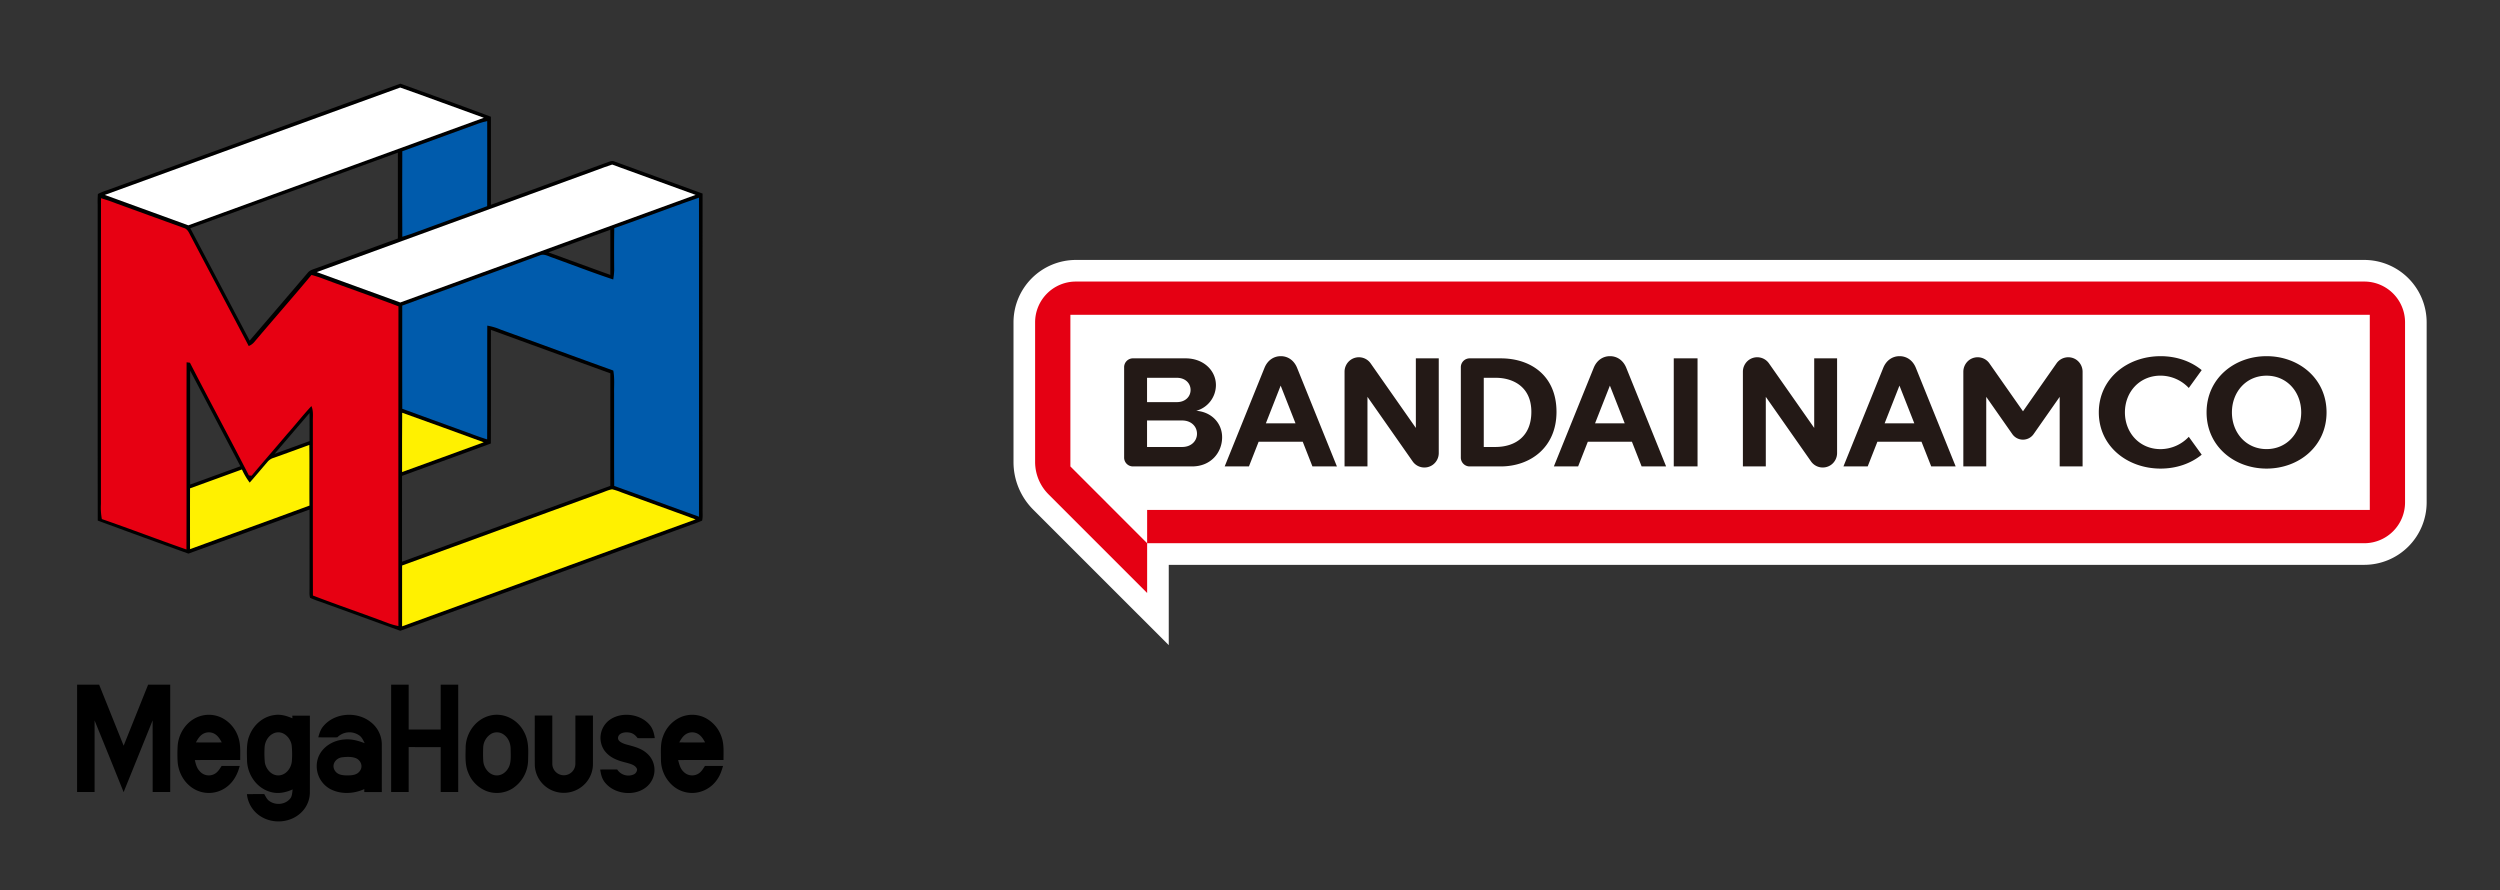
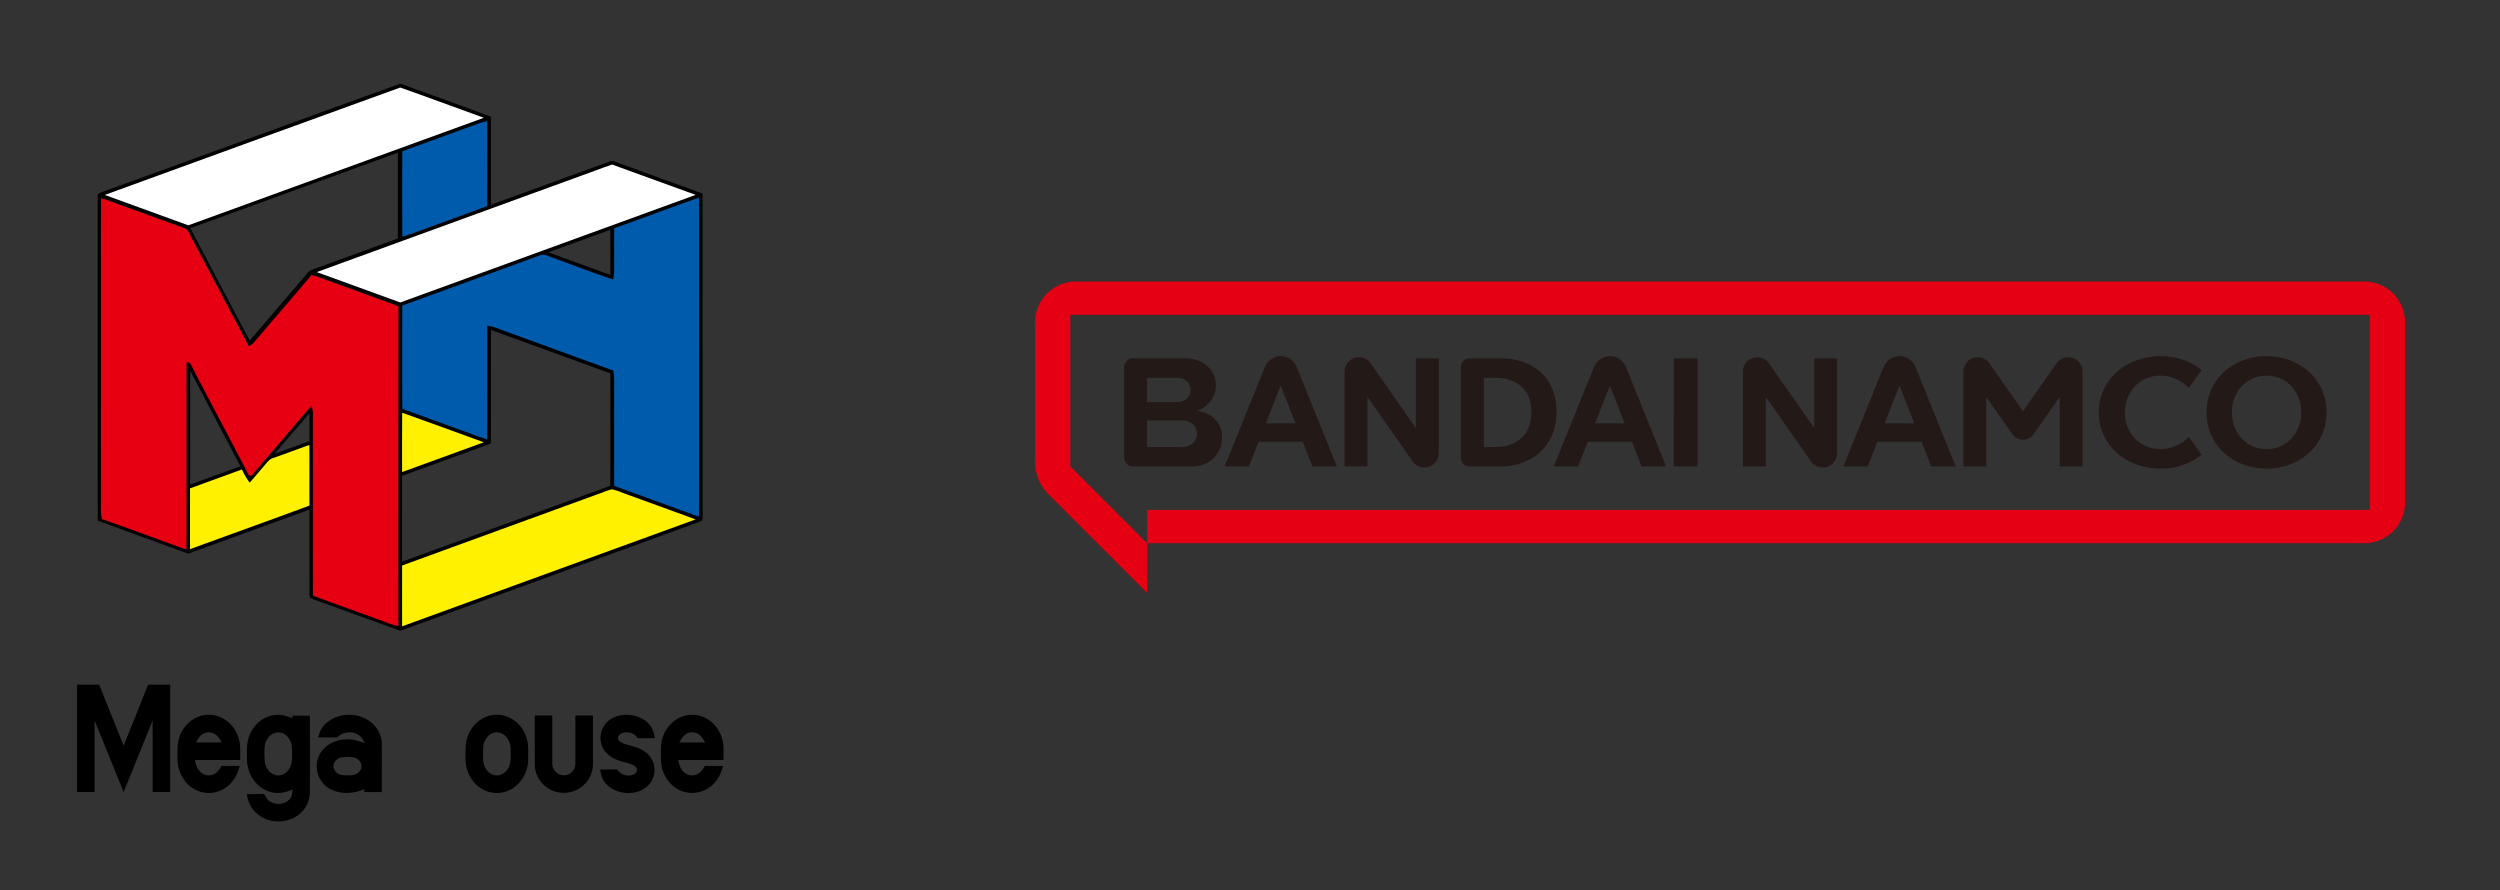
<svg xmlns="http://www.w3.org/2000/svg" id="Layer_1" data-name="Layer 1" viewBox="0 0 1863.632 663.648">
  <rect x="0" y="0" width="1863.632" height="663.648" fill="#333333" stroke="none" />
  <path d="M523.76,379.382q-.045-117.54-.03-235.09c-21.79-7.98-43.51-15.8-65.34-23.78-1.78-.79-2.82-.49-4.58.13q-43.905,16.035-87.86,32.02-.015-32.82,0-65.64c-22.41-8.43-44.98-16.54-67.51-24.65-72.7,26.23-145.66,53-218.37,79.35a47.003,47.003,0,0,0-7.09,2.88,72.079,72.079,0,0,0-.18,7.78c.07,78.56-.06,157.15.07,235.7q33.72,12.48,67.58,24.62,45.15-16.44,90.3-32.85c0,20.51.05,41.03-.02,61.54a13.515,13.515,0,0,0,.41,4.26,71.662,71.662,0,0,0,7.43,2.86c19.94,7.23,39.87,14.52,59.82,21.72q108.51-39.495,216.99-79.04a78.593,78.593,0,0,0,8.02-3.1C524.06,385.322,523.68,382.222,523.76,379.382Zm-382.04-18.17c.04-28.32-.04-56.63.03-84.95.46.88.92,1.75,1.38,2.63q18.03,34.35,36.09,68.68Q160.47,354.412,141.72,361.212Zm89.04-32.4c-8.67,3.18-17.37,6.32-26.05,9.49q11.67-13.695,23.4-27.35c.88-1.02,1.75-2.03,2.64-3.04.03,6.97,0,13.93.01,20.9Zm65.82-151.01c-19.83,7.18-39.62,14.45-59.45,21.62-2.72,1.1-6.04,1.66-7.86,4.07q-21.525,25.23-43.17,50.4-22.125-41.88-44.24-83.78,75.885-27.6,151.76-55.22c.98-.36,1.97-.72,2.96-1.08Zm158.38,184.36q-77.655,28.23-155.27,56.55,0-31.995.01-63.97c22.07-8.03,44.17-15.99,66.2-24.13.09-28.23.02-56.47.04-84.71q44.52,16.23,89.04,32.41C454.95,306.262,454.99,334.212,454.96,362.162Zm-46.17-174.05q23.07-8.445,46.17-16.82c.04,11.21-.01,22.42.02,33.64Q431.865,196.562,408.79,188.112Z" />
  <path d="M298.34,65.252c20.83,7.31,41.55,15.09,62.33,22.55q-110.13,40.125-220.29,80.16-31.125-11.34-62.26-22.65C151.4,118.692,225.07,91.712,298.34,65.252Z" style="fill:#fff" />
  <path d="M363.18,90.222c.04,21.15.08,42.31-.02,63.46q-25.8,9.39-51.58,18.82c-3.85,1.46-7.72,2.85-11.68,3.99q-.165-31.86-.01-63.73c19.08-6.89,38.18-13.88,57.24-20.84C359.12,91.252,361.15,90.742,363.18,90.222Z" style="fill:#005bac" />
  <path d="M456.36,122.682c20.75,7.46,41.48,15.06,62.2,22.59q-110.1,40.095-220.18,80.21c-20.75-7.54-41.53-15.04-62.26-22.65q104.34-38.04,208.69-76.05C448.66,125.412,452.46,123.852,456.36,122.682Z" style="fill:#fff" />
  <path d="M75.3,147.772c3.82,1.11,7.57,2.41,11.28,3.84,16.69,6.11,33.56,12.18,50.28,18.27,3.31.87,4.19,4.18,5.73,6.84,14.22,27.11,28.65,54.12,42.83,81.24a10.968,10.968,0,0,0,4.26-3.14c14.09-16.71,28.54-33.1,42.54-49.87,2.9.81,5.77,1.69,8.57,2.77,18.69,7.03,37.59,13.51,56.24,20.63q-.12,119.175-.04,238.36a56.296,56.296,0,0,1-7.97-2.3c-18.5-7.04-37.29-13.35-55.75-20.48-.12-43.06-.02-86.12-.05-129.18-.11-4.06.61-8.33-1.08-12.04-6.39,6.84-12.14,14.23-18.39,21.21-8.678,10.27-17.539,20.399-26.183,30.702l-2.057-.232c-14.39-28.11-29.49-55.89-43.91-83.99-.84-.11-1.68-.22-2.51-.34-.14,46.52.05,93.05-.1,139.56-21.08-7.36-41.96-15.4-63.07-22.69a48.12,48.12,0,0,1-.68-11.18C75.3,299.762,75.19,223.752,75.3,147.772Z" style="fill:#e70012" />
  <path d="M521.05,147.362q.045,118.905,0,237.81c-21.08-7.58-42.1-15.33-63.17-22.92-.19-22.95-.02-45.91-.09-68.87-.1-5.79.46-11.42-.61-17.16-27.98-10.05-55.87-20.36-83.83-30.47a44.062,44.062,0,0,0-10.11-3.01c-.12,28.26.08,56.52-.1,84.78-6.15-1.81-12.06-4.22-18.1-6.36q-22.59-8.19-45.16-16.44c-.09-25.64-.04-51.28-.02-76.91,34.18-12.49,68.48-24.93,102.62-37.45,3.13-1.41,6.41.75,9.4,1.69,15.08,5.45,30.05,11.27,45.27,16.3a56.163,56.163,0,0,0,.71-6.97c-.09-10.42-.11-20.86.05-31.28C479.03,162.752,499.91,154.662,521.05,147.362Z" style="fill:#005bac" />
  <path d="M299.81,307.682c20.26,7.15,40.57,14.7,60.79,22.02-20.26,7.48-40.58,14.8-60.87,22.19C299.79,337.162,299.61,322.402,299.81,307.682Z" style="fill:#fff100" />
  <path d="M230.58,331.682v.33c.2,14.96-.02,29.92.11,44.88-29.62,10.96-59.36,21.64-89.03,32.47q-.045-22.665,0-45.32,19.35-7.02,38.7-14.08a51.087,51.087,0,0,0,5.78,9.8c4.5-5.08,8.83-10.3,13.25-15.44a9.61,9.61,0,0,1,4.84-3.09C213.04,338.122,221.79,334.862,230.58,331.682Z" style="fill:#fff100" />
  <path d="M456.33,364.762a44,44,0,0,1,6.75,2.21c18.46,6.79,36.99,13.4,55.44,20.23q-109.395,39.84-218.78,79.7-.015-22.665.01-45.34,73.995-27,148.03-53.96C450.58,366.652,453.41,365.232,456.33,364.762Z" style="fill:#fff100" />
  <path d="M57.47,510.392q8.22-.015,16.44.01,9.09,22.755,18.26,45.49,9.135-22.74,18.25-45.51c5.49,0,10.97.01,16.46,0q.045,40.005.01,80c-4.36.01-8.72,0-13.08,0-.02-17.8.04-35.59-.03-53.39-7.25,17.82-14.39,35.68-21.62,53.5-7.25-17.79-14.28-35.67-21.64-53.41q-.06,26.64-.01,53.3H57.46Q57.475,550.377,57.47,510.392Z" />
-   <path d="M291.58,510.392c4.356-.01,8.711,0,13.067-.01q-.015,16.74,0,33.46,11.928.015,23.856,0,.03-16.725.01-33.45,6.533-.015,13.067-.01v80c-4.356-.01-8.711,0-13.067,0q0-16.725.01-33.45-11.943-.015-23.876-.01c0,11.15-.02,22.31,0,33.46H291.58Z" />
  <path d="M398.63,533.382h13.08c.03,11.98-.04,23.97.02,35.94a8.59,8.59,0,1,0,17.18.016v-.016c.09-11.97,0-23.97.03-35.94h13.07c0,11.96.03,23.94,0,35.9a21.318,21.318,0,0,1-5.64,14.7,21.928,21.928,0,0,1-24,5.57,21.412,21.412,0,0,1-13.7-19.27C398.58,557.982,398.67,545.672,398.63,533.382Z" />
  <path d="M483.97,539.992c2.64,2.92,3.59,6.46,4.15,10.26-4.27.06-8.53.05-12.8.01-1.76-2.4-3.63-3.9-6.68-4.23-2.76-.42-7.17.22-7.87,3.51-.63,2.96,3.09,4.41,5.28,5.18,6.93,1.97,13.35,3.1,18.25,8.96a16.439,16.439,0,0,1-1.38,22.04c-8.39,8.19-24.23,6.85-31.64-2.04-2.53-2.89-3.31-6.34-3.86-10.03,4.23-.08,8.45-.06,12.68-.03a9.893,9.893,0,0,0,12.37,3.65,4.22,4.22,0,0,0,2.44-3.87c-1.12-3.27-5.41-4.09-8.33-4.93-6.24-1.51-12.14-3.65-16.06-9.06a16.607,16.607,0,0,1,3.03-22.05C462.13,530.322,476.65,531.722,483.97,539.992Z" />
  <path d="M179.07,566.552c-.04-5.33.4-11.11-1.2-16.23a24.836,24.836,0,0,0-12.18-15.05,21.773,21.773,0,0,0-18.89-.53c-8.12,3.61-13.45,11.87-14.31,20.6a96.7,96.7,0,0,0-.1,12.04c.47,8.45,4.97,16.57,12.38,20.82a21.961,21.961,0,0,0,22.92-.66c5.92-3.85,9.28-9.83,11-16.55-4.49-.05-8.97-.04-13.46-.03-1.65,2.51-2.98,4.91-5.83,6.24a8.914,8.914,0,0,1-10.44-2.21c-2.33-2.4-2.94-5.27-3.72-8.39C156.52,566.502,167.8,566.582,179.07,566.552Zm-33.02-13.12c2.12-3.99,4.58-7.31,9.51-7.53,5.02.07,7.63,3.47,9.74,7.54C158.88,553.492,152.46,553.502,146.05,553.432Z" />
  <path d="M231,533.482q-6.555.015-13.11.02l.1,1.97c-4.35-1.84-8.65-3.2-13.43-2.44-8.66,1.13-15.73,7.52-18.74,15.57-2.31,5.69-1.72,12.71-1.66,18.79.52,10.36,7.23,20.08,17.42,22.94,5.76,1.68,11.26.5,16.61-1.87-.39,2.2-.32,4.92-1.78,6.72-3.66,4.67-10.89,5.35-15.63,1.94-1.81-1.23-2.71-3.33-3.77-5.17-4.31.02-8.62-.01-12.93.03a22.097,22.097,0,0,0,9.07,15.79c9.82,7.09,24.4,5.85,32.53-3.27a20.811,20.811,0,0,0,5.31-14.12C231.04,571.432,231.01,552.442,231,533.482Zm-13.43,33.93c-.47,5.25-4.39,10.48-9.99,10.62-5.28.1-9.3-4.71-10.14-9.59a71.992,71.992,0,0,1-.21-11.09c.21-4.72,2.92-9.33,7.49-10.98,6.16-2.09,11.69,3.25,12.69,9.03A65.988,65.988,0,0,1,217.57,567.412Z" />
  <path d="M390.56,545.422c-4.81-9.26-15.51-14.69-25.78-11.85-10.15,2.75-17.11,12.47-17.64,22.8-.06,6.49-.72,13.52,1.87,19.54a24.066,24.066,0,0,0,14.02,13.94,22.064,22.064,0,0,0,18.97-2.05,25.574,25.574,0,0,0,11.66-20.42C393.8,559.562,394.45,552.552,390.56,545.422Zm-11.68,27.21c-1.93,3.37-5.35,5.76-9.37,5.37-5.14-.53-8.86-5.72-9.25-10.61a96.069,96.069,0,0,1-.06-10.04,12.47,12.47,0,0,1,5.92-10.3,8.624,8.624,0,0,1,8.7.09c3.95,2.36,5.79,6.73,5.85,11.21-.01,4.52.64,10.3-1.79,14.28Z" />
  <path d="M539.35,566.552c-.07-5.75.53-11.74-1.49-17.24a24.737,24.737,0,0,0-12.77-14.49,21.809,21.809,0,0,0-17.35-.35,24.564,24.564,0,0,0-13.55,14.68c-2.06,5.35-1.44,11.52-1.48,17.23a25.875,25.875,0,0,0,9.24,19.67,22.047,22.047,0,0,0,15.64,5,22.815,22.815,0,0,0,17.34-10.44c2.03-2.97,3.03-6.22,4.07-9.62q-6.75-.075-13.49-.01c-1.54,2.32-2.81,4.66-5.36,6.01a8.9,8.9,0,0,1-10.54-1.65c-2.59-2.44-3.15-5.43-4.1-8.72C516.79,566.462,528.07,566.592,539.35,566.552Zm-33-13.12c2.11-3.85,4.44-7.16,9.21-7.51,5.15-.12,7.9,3.35,10.05,7.52q-9.63.075-19.26-.01Z" />
  <path d="M284.61,554.332a21.171,21.171,0,0,0-8.46-16.22c-10.02-7.88-26.23-6.9-34.73,2.79-2.31,2.49-3.3,5.52-4.15,8.74,4.72.09,9.45.08,14.17.02a12.723,12.723,0,0,1,15.9-1.75c2.44,1.45,3.25,3.72,4.53,6.11-4.86-1.86-9.72-3.25-15-2.78-8.63.53-17.1,5.66-19.89,14.13a19.441,19.441,0,0,0,9.13,22.78c7.78,4.14,17.57,3.72,25.47.07l-.03,2.23q6.54,0,13.08-.01C284.6,578.412,284.67,566.372,284.61,554.332Zm-16.1,20.02c-2.17,3.5-6.23,3.68-9.94,3.69-3.76-.08-7.39-.55-9.3-4.2-2.1-4.22,1.19-8.62,5.5-9.27,3.43-.44,7.52-.69,10.76.72,3.39,1.59,5.15,5.74,2.98,9.06Z" />
-   <path d="M802.022,193.773a46.561,46.561,0,0,0-46.501,46.522V344.356a50.095,50.095,0,0,0,14.697,35.553l101.036,101.023V421.06h891.186a46.572,46.572,0,0,0,46.516-46.517V240.295a46.573,46.573,0,0,0-46.516-46.522Z" style="fill:#fff" />
  <path d="M1762.439,209.885H802.022a30.405,30.405,0,0,0-30.396,30.403V344.356a34.165,34.165,0,0,0,10.002,24.151l73.509,73.529v-37.09h907.303a30.418,30.418,0,0,0,30.41-30.41V240.288a30.408,30.408,0,0,0-30.41-30.403m4.128,170.255H855.136v24.807l-57.215-57.249V234.685h968.647Z" style="fill:#e50013" />
  <path d="M1552.476,277.249v70.45h-17.079v-51.867s-14.576,20.842-19.448,27.784a9.672,9.672,0,0,1-15.849,0c-4.859-6.942-19.448-27.784-19.448-27.784v51.867h-17.079v-70.45a10.969,10.969,0,0,1,4.601-9.033,10.698,10.698,0,0,1,14.847,2.666c6.239,8.925,25.024,35.715,25.024,35.715s18.73-26.79,24.983-35.715a10.698,10.698,0,0,1,14.847-2.666,10.968,10.968,0,0,1,4.601,9.033M1352.407,319.008s-25.281-36.102-33.726-48.125a10.681,10.681,0,0,0-14.887-2.633,10.899,10.899,0,0,0-4.547,8.851v70.598h17.079v-51.867s25.281,36.093,33.699,48.118a10.684,10.684,0,0,0,14.887,2.619h0a10.878,10.878,0,0,0,4.548-8.845V267.134H1352.407Zm258.224-38.984a29.068,29.068,0,0,1,21.004,9.19l9.623-13.317c-8.093-6.638-18.88-10.387-30.628-10.387-24.767,0-46.068,16.612-46.068,41.9,0,25.294,21.302,41.9,46.068,41.9,11.748,0,22.534-3.735,30.628-10.366l-9.623-13.331a29.101,29.101,0,0,1-21.004,9.197c-15.793,0-26.607-12.269-26.607-27.4,0-15.124,10.814-27.386,26.607-27.386m123.699,27.386c0,25.294-20.68,41.9-44.716,41.9s-44.715-16.605-44.715-41.9c0-25.288,20.68-41.9,44.715-41.9s44.716,16.612,44.716,41.9m-18.894,0c0-15.124-10.502-27.358-25.823-27.358-15.319,0-25.823,12.234-25.823,27.358,0,15.131,10.504,27.365,25.823,27.365,15.321,0,25.823-12.234,25.823-27.365m-287.241-33.151c7.417,18.352,29.667,73.441,29.667,73.441h-18.231l-7.24-18.398H1399.504l-7.226,18.398h-18.081s22.262-55.089,29.666-73.441c2.355-5.833,7.065-8.749,12.18-8.749,5.103,0,9.798,2.916,12.153,8.749m-1.163,41.339-11.084-28.136-11.058,28.136Zm-516.002,10.34c0,11.356-8.323,21.762-22.398,21.762H844.836a6.6,6.6,0,0,1-6.848-6.854v-66.87a6.589,6.589,0,0,1,6.848-6.841h38.977c13.371,0,22.602,9.068,22.602,19.976a19.973,19.973,0,0,1-14.684,19.136c10.948.704,19.299,8.83,19.299,19.692m-55.962-26.18h22.248c6.239,0,10.206-4.054,10.206-9.062,0-5.014-3.966-9.066-10.206-9.066H855.068Zm37.231,23.575c0-5.46-4.345-9.88-11.016-9.88H855.068v19.746h26.215c6.671,0,11.016-4.418,11.016-9.866m163.15-4.324s-25.282-36.102-33.7-48.125a10.684,10.684,0,0,0-14.887-2.633,10.842,10.842,0,0,0-4.561,8.851v70.598h17.079v-51.867s25.281,36.093,33.686,48.118a10.688,10.688,0,0,0,14.887,2.619,10.832,10.832,0,0,0,4.574-8.845V267.134h-17.079Zm192.26,28.691h17.73V267.134h-17.73Zm-87.414-40.682c0,26.539-19.53,40.682-41.698,40.682h-22.764a6.608,6.608,0,0,1-6.848-6.854v-66.87a6.597,6.597,0,0,1,6.848-6.841h22.954c22.168,0,41.508,12.782,41.508,39.884m-18.744,0c0-19.252-14.346-25.389-26.433-25.389h-9.04v51.569h8.634c14.252,0,26.838-7.477,26.838-26.18m-174.614-32.759c7.417,18.352,29.667,73.441,29.667,73.441H978.361L971.134,329.3H938.246l-7.227,18.398h-18.08s22.249-55.089,29.666-73.441c2.355-5.833,7.065-8.749,12.167-8.749s9.798,2.916,12.166,8.749m-1.19,41.339-11.07-28.136L943.633,315.597Zm246.586-41.339c7.429,18.352,29.679,73.441,29.679,73.441H1223.755L1216.528,329.3h-32.886l-7.227,18.398h-18.081s22.25-55.089,29.68-73.441c2.341-5.833,7.037-8.749,12.167-8.749,5.116,0,9.799,2.916,12.154,8.749m-1.178,41.339-11.057-28.136-11.072,28.136Z" style="fill:#231916" />
</svg>